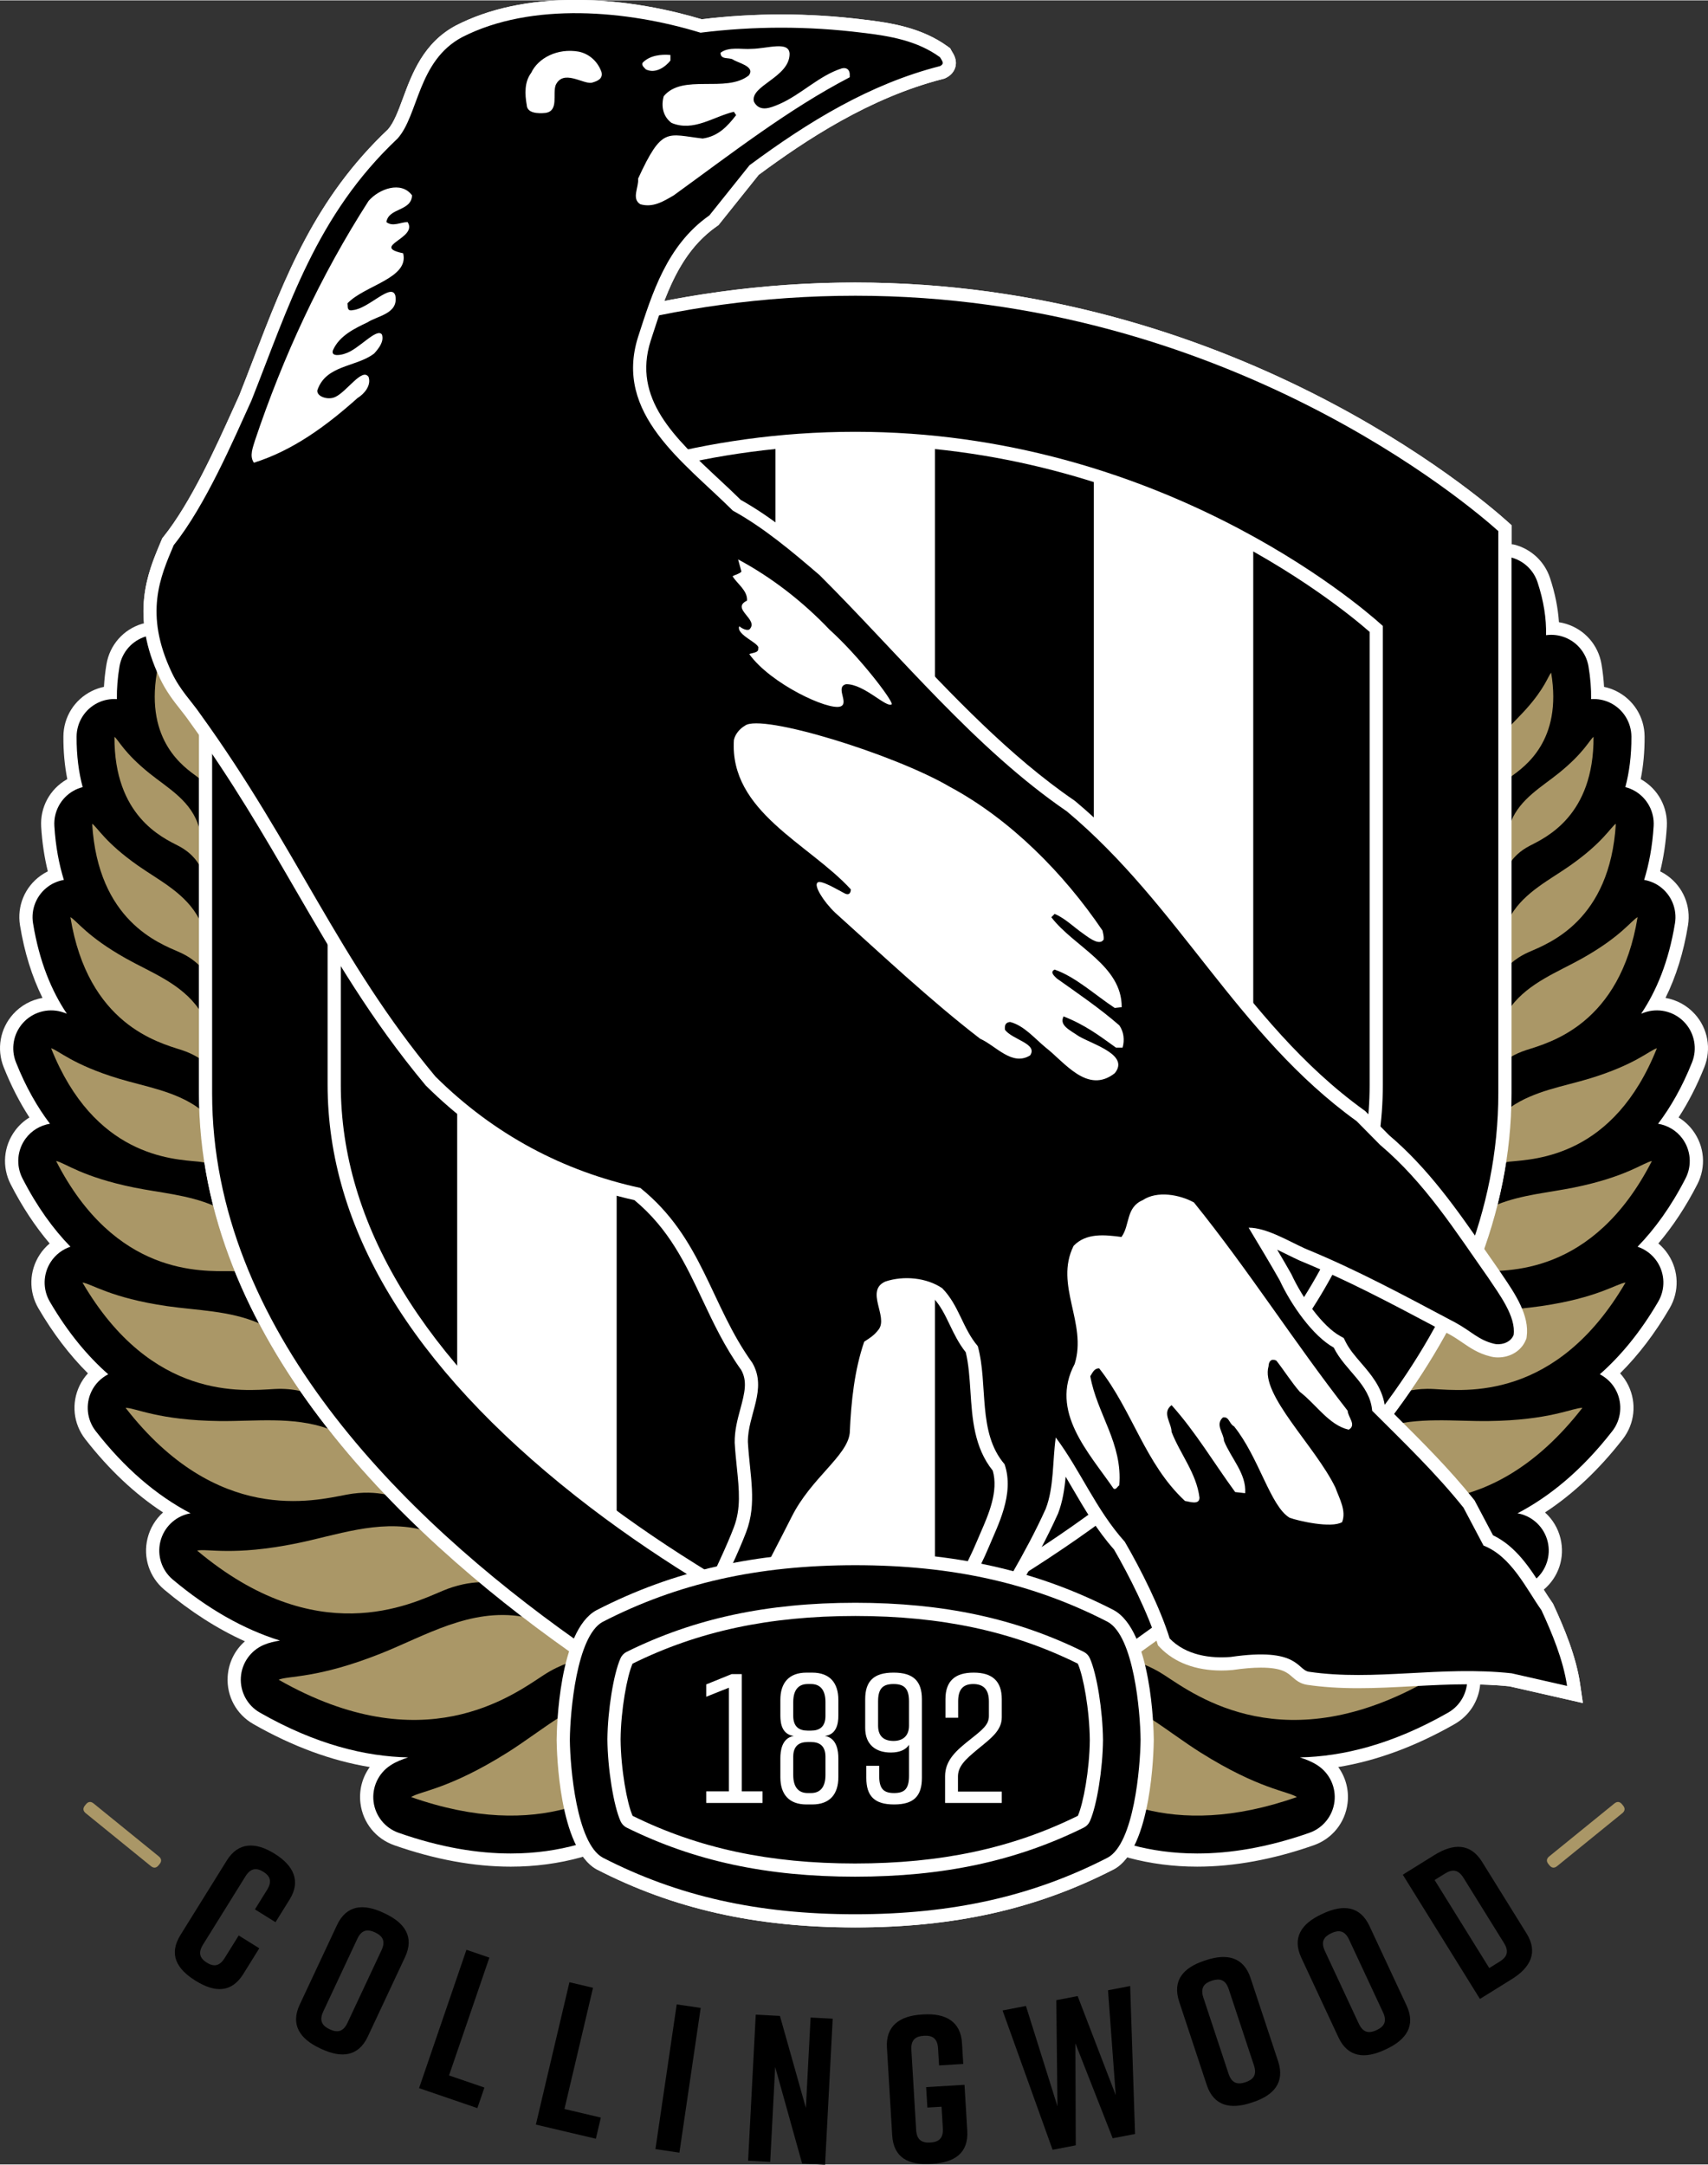
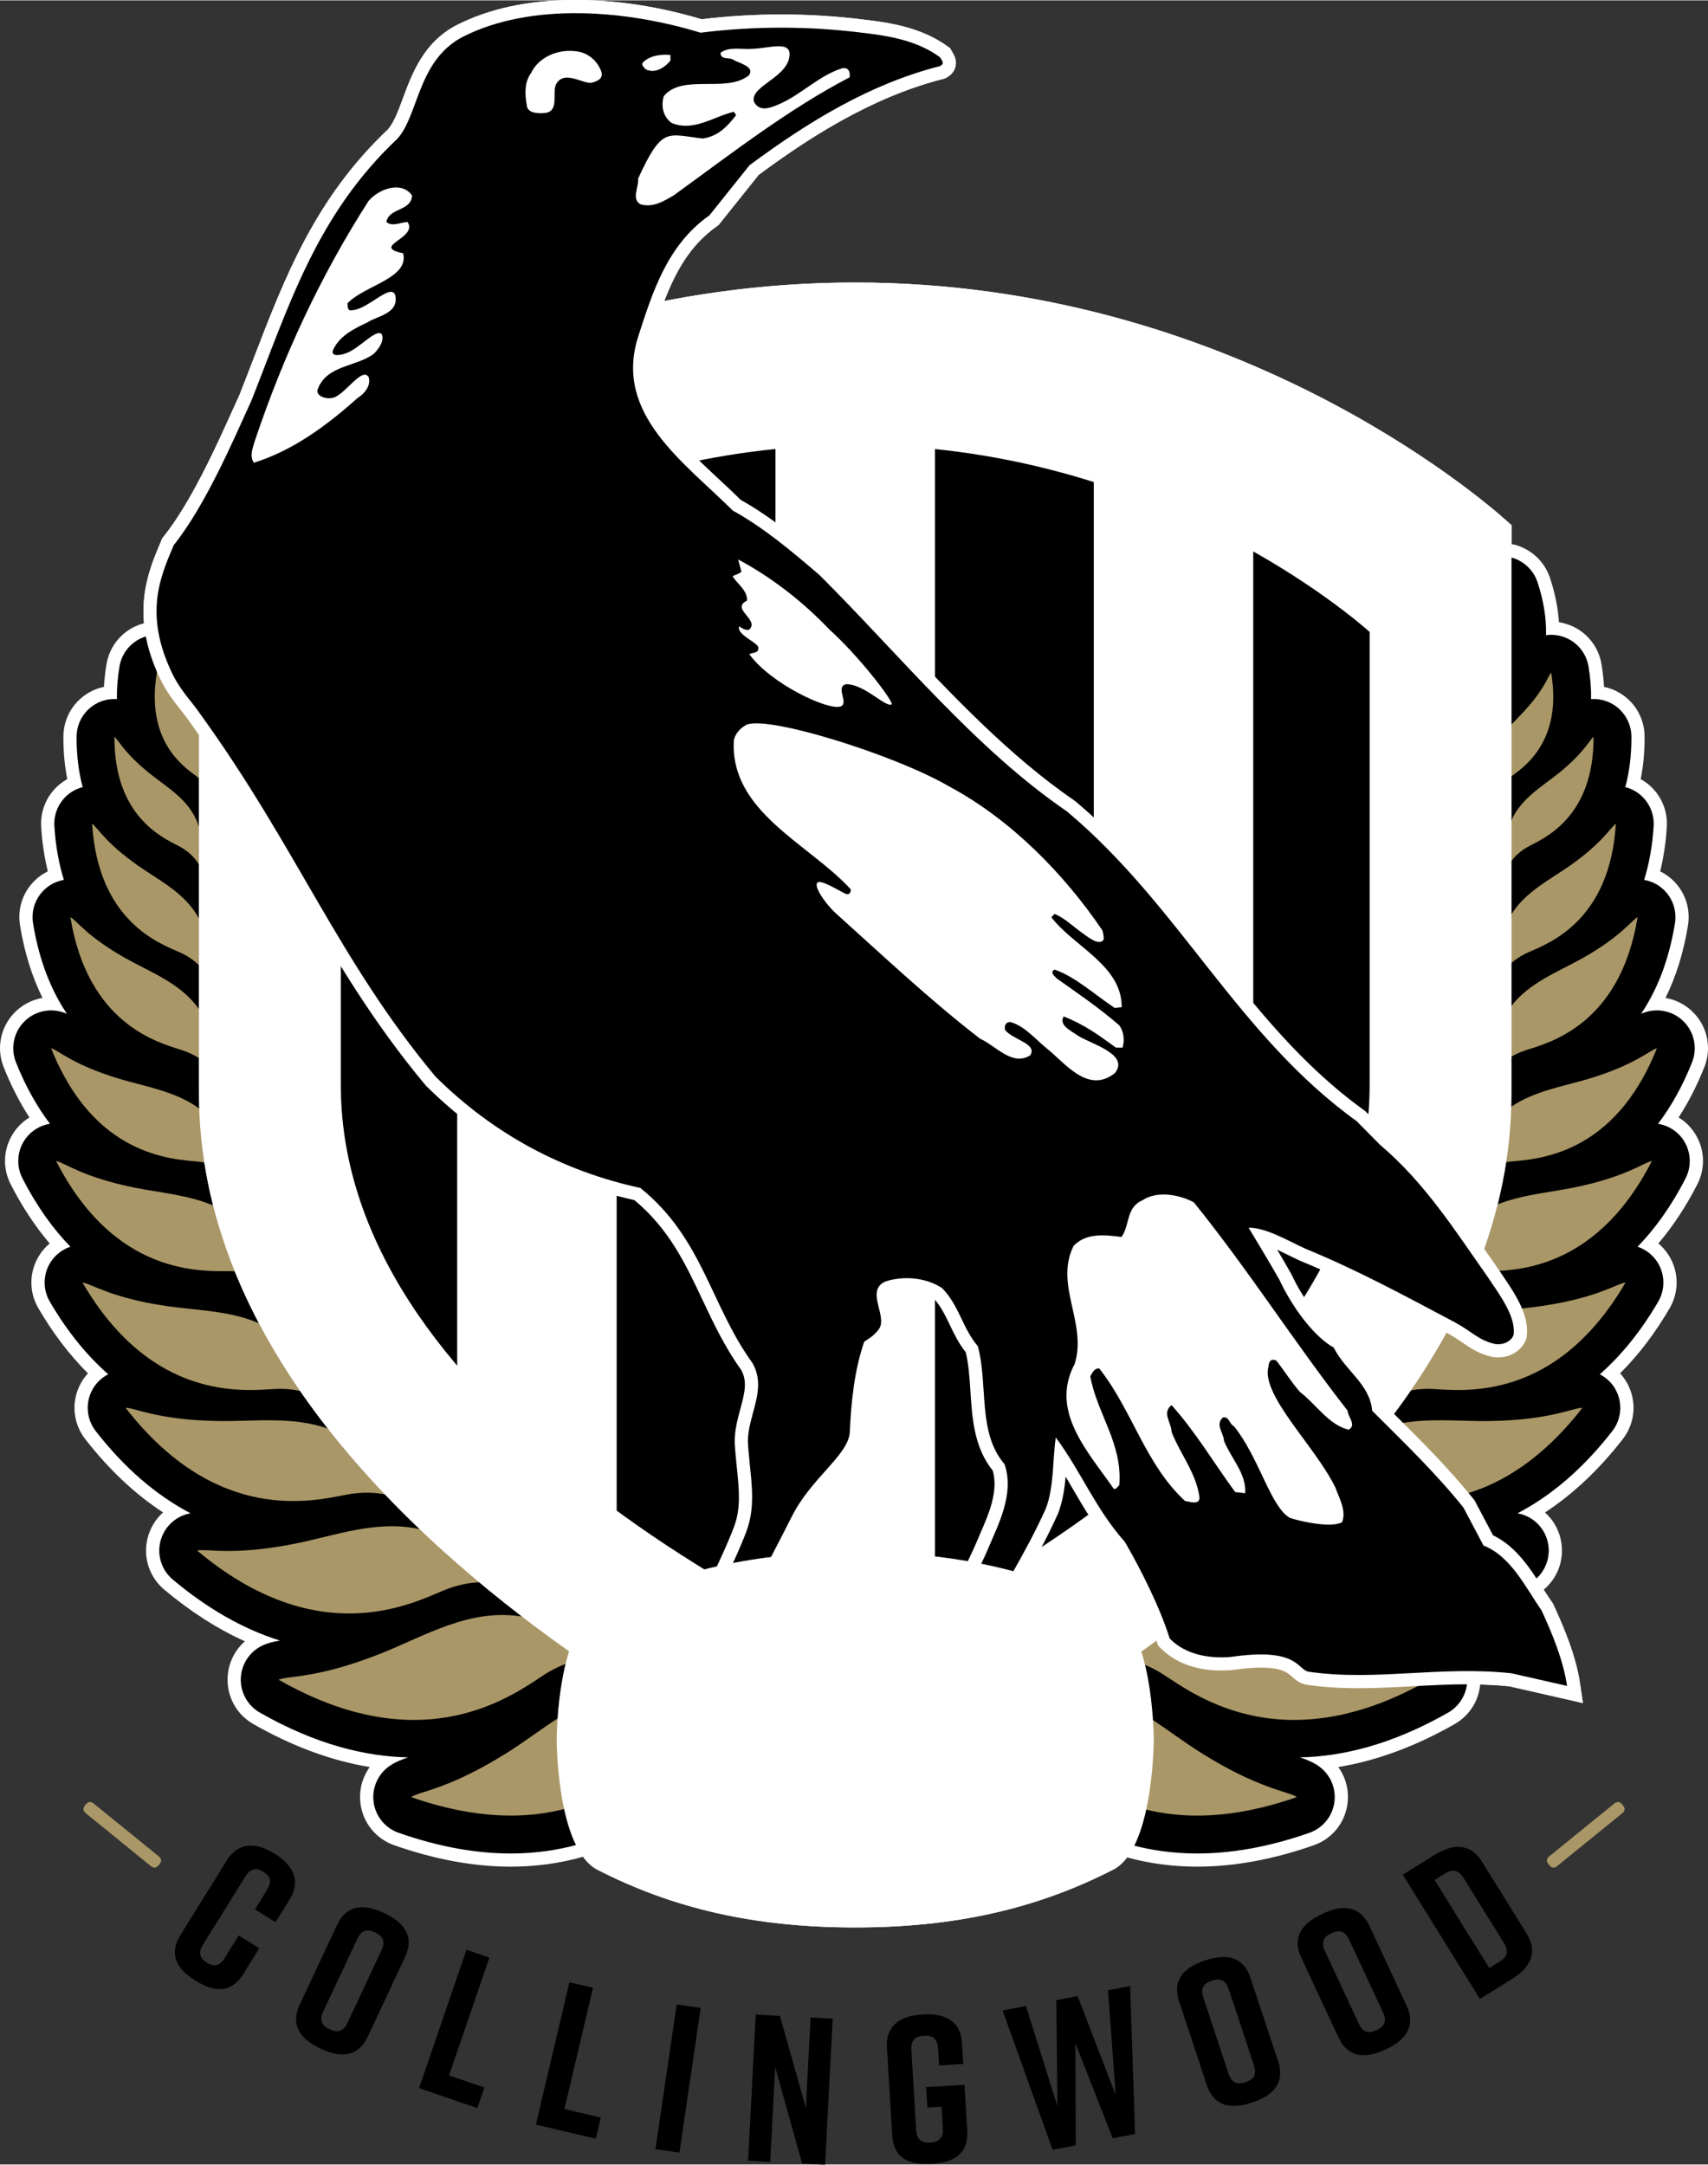
<svg xmlns="http://www.w3.org/2000/svg" xmlns:ns1="http://sodipodi.sourceforge.net/DTD/sodipodi-0.dtd" xmlns:ns2="http://www.inkscape.org/namespaces/inkscape" x="0px" y="0px" width="242.927" height="307.807" viewBox="0 0 425.201 538.591" xml:space="preserve" version="1.1" id="svg144" ns1:docname="Collingwood_Football_Club_Logo_(2017–present).svg" ns2:version="0.92.2 (5c3e80d, 2017-08-06)">
  <rect x="0" y="0" width="425.201" height="538.591" fill="#333333" stroke="none" />
  <defs id="defs148" />
  <ns1:namedview pagecolor="#ffffff" bordercolor="#666666" borderopacity="1" objecttolerance="10" gridtolerance="10" guidetolerance="10" ns2:pageopacity="0" ns2:pageshadow="2" ns2:window-width="1366" ns2:window-height="745" id="namedview146" showgrid="false" fit-margin-top="0" fit-margin-left="0" fit-margin-right="0" fit-margin-bottom="0" ns2:zoom="0.67428571" ns2:cx="121.46402" ns2:cy="153.90278" ns2:window-x="-8" ns2:window-y="-8" ns2:window-maximized="1" ns2:current-layer="svg144" />
  <g id="Layer_1" transform="translate(-36.82,-36.924)">
    <g id="g120">
      <g id="g28">
        <path d="m 76.553,500.754 -0.262,0.322 c -0.557,0.687 -1.215,0.755 -1.902,0.198 l -16.23,-13.177 c -0.687,-0.557 -0.755,-1.215 -0.198,-1.901 l 0.262,-0.323 c 0.557,-0.687 1.216,-0.755 1.902,-0.197 l 16.231,13.176 c 0.686,0.558 0.754,1.216 0.197,1.902 z" id="path2" ns2:connector-curvature="0" style="fill:#aa9767" />
        <path d="m 97.387,528.12 c -2.966,4.77 -7.156,4.613 -11.837,1.702 l -0.088,-0.056 c -4.681,-2.911 -6.701,-6.556 -3.707,-11.369 L 93.29,499.85 c 2.856,-4.592 7.156,-4.612 11.837,-1.701 l 0.088,0.055 c 4.681,2.911 6.563,6.777 3.707,11.369 l -3.516,5.652 -5.123,-3.186 3.021,-4.857 c 1.346,-2.164 0.698,-3.485 -0.936,-4.502 -1.634,-1.016 -3.105,-1.013 -4.452,1.151 l -10.547,16.957 c -1.346,2.163 -0.698,3.485 0.936,4.501 1.634,1.017 3.105,1.014 4.452,-1.15 l 3.488,-5.608 5.123,3.187 z" id="path4" ns2:connector-curvature="0" />
        <path d="m 132.26,512.88 0.377,0.177 c 4.991,2.341 7.36,5.864 5.02,10.855 l -9.273,19.777 c -2.34,4.991 -6.564,5.424 -11.555,3.083 l -0.377,-0.177 c -4.991,-2.341 -7.36,-5.863 -5.02,-10.855 l 9.273,-19.776 c 2.362,-5.039 6.564,-5.424 11.555,-3.084 z m -13.368,29.001 c 1.79,0.839 3.323,0.754 4.427,-1.601 l 8.479,-18.082 c 1.104,-2.354 0.189,-3.588 -1.601,-4.427 -1.789,-0.839 -3.323,-0.754 -4.427,1.601 l -8.479,18.082 c -1.104,2.355 -0.188,3.588 1.601,4.427 z" id="path6" ns2:connector-curvature="0" />
        <path d="m 155.659,561.497 -14.512,-4.97 11.792,-34.436 5.706,1.954 -10.04,29.319 8.806,3.016 z" id="path8" ns2:connector-curvature="0" />
        <path d="m 185.157,569.116 -14.931,-3.52 8.353,-35.43 5.871,1.385 -7.112,30.165 9.06,2.136 z" id="path10" ns2:connector-curvature="0" />
        <path d="m 199.987,571.7 5.298,-36.017 5.969,0.878 -5.298,36.018 z" id="path12" ns2:connector-curvature="0" />
        <path d="m 223.058,574.586 1.901,-36.348 6.023,0.314 6.457,22.884 1.176,-22.484 5.504,0.288 -1.901,36.348 -5.712,-0.299 -6.708,-24.041 -1.236,23.626 z" id="path14" ns2:connector-curvature="0" />
        <path d="m 277.616,567.118 c 0.336,5.606 -3.173,7.9 -8.676,8.23 l -0.415,0.025 c -5.502,0.33 -9.258,-1.477 -9.597,-7.135 l -1.308,-21.803 c -0.323,-5.398 3.173,-7.9 8.676,-8.23 l 0.415,-0.025 c 5.503,-0.33 9.273,1.736 9.597,7.135 l 0.312,5.191 -6.021,0.361 -0.255,-4.257 c -0.156,-2.596 -1.549,-3.241 -3.521,-3.123 -1.972,0.118 -3.279,0.926 -3.123,3.521 l 1.195,19.934 c 0.155,2.596 1.549,3.241 3.521,3.123 1.972,-0.118 3.278,-0.926 3.123,-3.521 l -0.324,-5.398 -3.529,0.211 -0.306,-5.087 9.552,-0.572 z" id="path16" ns2:connector-curvature="0" />
        <path d="m 319.387,567.936 -5.566,1.064 -9.284,-23.635 0.091,25.393 -5.771,1.104 -12.454,-34.676 5.822,-1.113 7.845,24.97 -0.286,-26.415 5.312,-1.016 9.479,24.657 -1.92,-26.103 5.516,-1.055 z" id="path18" ns2:connector-curvature="0" />
        <path d="m 336.638,524.811 0.396,-0.131 c 5.232,-1.732 9.374,-0.803 11.106,4.43 l 6.863,20.731 c 1.732,5.232 -1.036,8.45 -6.269,10.182 l -0.396,0.131 c -5.232,1.732 -9.374,0.804 -11.106,-4.429 l -6.863,-20.732 c -1.748,-5.283 1.037,-8.45 6.269,-10.182 z m 10.233,30.243 c 1.875,-0.621 2.93,-1.737 2.113,-4.205 l -6.275,-18.955 c -0.817,-2.469 -2.33,-2.734 -4.205,-2.113 -1.876,0.621 -2.931,1.736 -2.113,4.205 l 6.275,18.955 c 0.816,2.468 2.329,2.734 4.205,2.113 z" id="path20" ns2:connector-curvature="0" />
        <path d="m 365.821,513.245 0.377,-0.177 c 4.995,-2.33 9.217,-1.891 11.548,3.104 l 9.234,19.79 c 2.331,4.994 -0.044,8.513 -5.038,10.843 l -0.377,0.177 c -4.995,2.33 -9.217,1.891 -11.548,-3.104 l -9.234,-19.79 c -2.353,-5.042 0.044,-8.513 5.038,-10.843 z m 13.689,28.842 c 1.791,-0.836 2.708,-2.067 1.608,-4.423 l -8.443,-18.094 c -1.1,-2.356 -2.632,-2.444 -4.423,-1.608 -1.79,0.836 -2.708,2.066 -1.608,4.423 l 8.443,18.094 c 1.1,2.355 2.633,2.444 4.423,1.608 z" id="path22" ns2:connector-curvature="0" />
        <path d="m 405.78,500.204 11.084,17.846 c 2.908,4.683 0.969,8.459 -3.714,11.367 l -7.907,4.91 -19.205,-30.922 7.907,-4.911 c 4.683,-2.908 8.927,-2.973 11.835,1.71 z m -9.213,2.906 -2.606,1.618 13.607,21.911 2.606,-1.619 c 1.679,-1.043 2.443,-2.374 1.071,-4.583 l -10.096,-16.256 c -1.371,-2.209 -2.903,-2.114 -4.582,-1.071 z" id="path24" ns2:connector-curvature="0" />
        <path d="m 440.619,485.875 0.263,0.322 c 0.557,0.687 0.488,1.345 -0.197,1.902 l -16.231,13.176 c -0.686,0.558 -1.345,0.489 -1.901,-0.197 l -0.263,-0.323 c -0.557,-0.687 -0.488,-1.345 0.198,-1.902 l 16.23,-13.176 c 0.686,-0.556 1.344,-0.488 1.901,0.198 z" id="path26" ns2:connector-curvature="0" style="fill:#aa9767" />
      </g>
      <g id="g118">
        <g id="g106">
          <path d="m 458.752,289.23 c -1.924,-2.141 -4.51,-3.553 -7.312,-4.034 2.635,-5.327 4.513,-11.374 5.601,-18.055 0.782,-4.802 -1.188,-9.544 -5.141,-12.373 -0.566,-0.407 -1.162,-0.764 -1.783,-1.069 0.863,-3.517 1.417,-7.232 1.65,-11.084 0.292,-4.858 -2.148,-9.379 -6.371,-11.796 -0.042,-0.025 -0.084,-0.048 -0.126,-0.072 0.663,-3.343 0.988,-6.895 0.967,-10.596 -0.025,-4.865 -2.756,-9.215 -7.127,-11.352 -0.95,-0.464 -1.942,-0.803 -2.968,-1.014 -0.101,-1.845 -0.312,-3.729 -0.631,-5.632 -0.805,-4.798 -4.197,-8.653 -8.848,-10.061 -0.574,-0.175 -1.159,-0.307 -1.75,-0.399 -0.236,-3.573 -0.981,-7.266 -2.226,-11.02 -1.355,-4.081 -4.655,-7.175 -8.827,-8.276 -0.25,-0.066 -0.504,-0.092 -0.758,-0.098 v -4.752 l -1.09,-0.979 c -6.774,-6.081 -68.868,-59.414 -162.282,-59.414 -16.957,0 -32.827,1.743 -47.524,4.606 2.769,-7.213 6.426,-13.961 13.094,-18.625 l 0.387,-0.271 10.012,-12.512 c 11.794,-8.71 27.614,-19.209 45.934,-23.878 l 0.313,-0.08 0.292,-0.139 c 1.56,-0.745 2.166,-1.87 2.398,-2.682 0.515,-1.793 -0.401,-3.231 -0.911,-4.035 l -0.357,-0.671 -0.613,-0.448 c -6.455,-4.698 -14.21,-5.925 -20.942,-6.701 -6.793,-0.848 -13.694,-1.277 -20.511,-1.277 -6.584,0 -13.244,0.401 -19.808,1.192 -7.465,-2.239 -18.777,-4.802 -31.435,-4.802 -11.495,0 -21.482,2.129 -29.729,6.349 -8.084,4.298 -10.924,11.971 -13.206,18.137 -1.143,3.086 -2.223,6.006 -3.701,7.713 -18.124,17.13 -25.61,36.591 -33.534,57.194 -1.161,3.018 -2.331,6.062 -3.481,8.968 l -1.51,3.332 c -4.461,9.877 -10.573,23.405 -17.401,31.936 l -0.286,0.357 -0.418,0.992 c -2.184,5.176 -4.903,11.652 -4.121,20.17 -0.163,0.042 -0.331,0.063 -0.492,0.111 -4.656,1.409 -8.048,5.264 -8.853,10.062 -0.318,1.903 -0.529,3.787 -0.631,5.632 -1.024,0.212 -2.016,0.55 -2.968,1.014 -4.371,2.139 -7.102,6.489 -7.127,11.352 -0.021,3.701 0.305,7.252 0.967,10.596 -0.042,0.023 -0.084,0.047 -0.126,0.072 -4.223,2.417 -6.664,6.938 -6.371,11.797 0.233,3.851 0.787,7.566 1.65,11.083 -0.619,0.304 -1.214,0.659 -1.779,1.065 -3.955,2.833 -5.926,7.576 -5.144,12.376 1.09,6.682 2.967,12.729 5.6,18.057 -2.801,0.481 -5.389,1.892 -7.31,4.032 -3.253,3.618 -4.155,8.674 -2.357,13.194 1.815,4.564 3.966,8.762 6.415,12.533 -1.378,0.839 -2.59,1.94 -3.571,3.263 -2.895,3.907 -3.318,9.026 -1.102,13.362 2.836,5.538 6.091,10.477 9.707,14.73 -0.94,0.787 -1.767,1.708 -2.443,2.737 -2.677,4.065 -2.814,9.201 -0.358,13.399 3.638,6.229 7.773,11.657 12.328,16.188 -0.832,0.903 -1.528,1.925 -2.071,3.048 -2.115,4.383 -1.575,9.492 1.412,13.333 5.874,7.552 12.368,13.666 19.365,18.234 -1.883,1.681 -3.25,3.919 -3.874,6.491 -1.146,4.729 0.457,9.608 4.183,12.735 6.517,5.467 13.239,9.769 20.066,12.846 -2.516,2.199 -4.088,5.336 -4.293,8.811 -0.286,4.857 2.161,9.371 6.386,11.783 9.74,5.563 19.455,9.144 28.989,10.702 -1.86,2.552 -2.719,5.748 -2.316,9.021 0.596,4.828 3.818,8.828 8.409,10.44 10.083,3.537 19.84,5.331 28.998,5.331 h 0.021 c 6.047,0 11.969,-0.792 17.604,-2.355 0.128,-0.035 0.244,-0.096 0.365,-0.146 0.982,1.336 2.096,2.441 3.395,3.16 19.165,9.865 39.612,14.461 64.347,14.465 10e-4,0 10e-4,0 0.002,0 24.775,-0.005 45.244,-4.603 64.493,-14.515 1.231,-0.676 2.3,-1.702 3.243,-2.953 0.124,0.05 0.243,0.111 0.374,0.147 5.447,1.459 11.184,2.197 17.053,2.197 9.169,0 18.933,-1.794 29.02,-5.331 4.589,-1.612 7.812,-5.612 8.409,-10.443 0.401,-3.273 -0.458,-6.466 -2.316,-9.018 9.533,-1.557 19.246,-5.139 28.988,-10.702 3.651,-2.083 5.964,-5.739 6.344,-9.827 2.548,0.069 4.994,0.192 7.285,0.436 l 18.285,4.164 -0.691,-4.741 c -1.005,-6.888 -3.918,-13.841 -6.635,-19.735 l -0.127,-0.274 -0.173,-0.247 c -0.705,-0.996 -1.406,-2.092 -2.123,-3.219 3.722,-3.127 5.324,-8.005 4.178,-12.732 -0.622,-2.569 -1.988,-4.805 -3.865,-6.484 6.976,-4.554 13.467,-10.67 19.356,-18.242 2.985,-3.84 3.527,-8.949 1.412,-13.333 -0.543,-1.123 -1.24,-2.147 -2.071,-3.048 4.555,-4.531 8.69,-9.959 12.327,-16.186 2.457,-4.203 2.32,-9.339 -0.355,-13.399 -0.677,-1.029 -1.504,-1.952 -2.447,-2.74 3.616,-4.25 6.872,-9.189 9.711,-14.732 2.214,-4.334 1.792,-9.453 -1.103,-13.36 -0.98,-1.323 -2.193,-2.424 -3.571,-3.263 2.448,-3.769 4.598,-7.967 6.415,-12.533 1.795,-4.517 0.893,-9.573 -2.359,-13.19 z" id="path30" ns2:connector-curvature="0" style="fill:#ffffff" />
          <path d="m 177.684,453.24 c -0.188,0.923 -0.372,1.859 -0.535,2.86 0.162,-1.001 0.344,-1.943 0.535,-2.86 z m 0.493,-2.17 c -0.078,0.32 -0.16,0.627 -0.234,0.957 0.076,-0.328 0.156,-0.64 0.234,-0.957 z m -0.456,35.519 c -0.204,-0.98 -0.398,-1.989 -0.572,-3.059 0.174,1.07 0.369,2.077 0.572,3.059 z m 2.092,7.256 c 0.08,0.202 0.161,0.399 0.242,0.594 -0.082,-0.194 -0.162,-0.393 -0.242,-0.594 z m -1.885,-6.307 c 0.146,0.655 0.302,1.281 0.462,1.893 -0.161,-0.61 -0.315,-1.24 -0.462,-1.893 z m 0.721,2.881 c 0.205,0.721 0.424,1.398 0.649,2.055 -0.226,-0.655 -0.443,-1.338 -0.649,-2.055 z m 142.852,-38.385 c -0.073,-0.324 -0.153,-0.624 -0.229,-0.938 0.077,0.311 0.156,0.617 0.229,0.938 z m 0.794,4.067 c -0.162,-0.999 -0.346,-1.934 -0.534,-2.855 0.19,0.915 0.372,1.855 0.534,2.855 z m -0.575,30.503 c 0.204,-0.986 0.4,-1.998 0.575,-3.074 -0.175,1.076 -0.37,2.089 -0.575,3.074 z m -3.021,9.352 c 0.005,-0.01 0.011,-0.02 0.016,-0.03 -0.005,0.01 -0.01,0.02 -0.016,0.03 z m 0.634,-1.383 c 0.098,-0.229 0.193,-0.465 0.287,-0.704 -0.095,0.238 -0.189,0.476 -0.287,0.704 z m 0.785,-2.015 c 0.233,-0.673 0.457,-1.374 0.668,-2.115 -0.212,0.739 -0.434,1.444 -0.668,2.115 z m 0.931,-3.111 c 0.161,-0.612 0.316,-1.24 0.463,-1.895 -0.147,0.655 -0.302,1.285 -0.463,1.895 z" id="path32" ns2:connector-curvature="0" style="fill:#ffffff" />
          <path d="m 175.926,469.829 c 0.003,-0.295 0.077,-6.662 1.223,-13.728 0.495,-3.05 1.125,-5.695 1.857,-8.019 C 134.783,416.831 86.421,368.992 86.421,309.17 V 175.447 c -3.327,0.649 -6.073,3.021 -7.15,6.262 -1.535,4.628 -2.231,9.034 -2.131,13.217 -1.32,-0.181 -2.684,-0.09 -4.008,0.309 -3.427,1.038 -5.971,3.929 -6.563,7.461 -0.474,2.825 -0.687,5.536 -0.65,8.135 -1.607,-0.104 -3.242,0.186 -4.746,0.921 -3.217,1.574 -5.266,4.836 -5.285,8.418 -0.025,4.795 0.549,8.945 1.512,12.562 -0.801,0.208 -1.583,0.515 -2.322,0.938 -3.11,1.78 -4.94,5.17 -4.724,8.748 0.308,5.099 1.165,9.519 2.365,13.41 -1.368,0.24 -2.692,0.768 -3.862,1.608 -2.913,2.086 -4.39,5.642 -3.813,9.177 1.571,9.641 4.674,16.947 8.42,22.518 -0.438,-0.181 -0.893,-0.347 -1.386,-0.485 -3.446,-0.958 -7.148,0.113 -9.543,2.78 -2.395,2.665 -3.071,6.456 -1.747,9.785 2.456,6.171 5.348,11.191 8.462,15.302 -2.371,0.395 -4.553,1.668 -6.032,3.665 -2.132,2.878 -2.448,6.716 -0.816,9.906 3.645,7.121 7.72,12.683 11.95,17.032 -1.959,0.66 -3.688,1.947 -4.867,3.74 -1.97,2.993 -2.073,6.843 -0.266,9.936 4.544,7.779 9.499,13.638 14.538,18.072 -1.775,0.921 -3.256,2.382 -4.159,4.251 -1.558,3.227 -1.152,7.058 1.047,9.886 7.127,9.165 15.046,15.975 23.623,20.47 -0.15,0.028 -0.297,0.04 -0.449,0.075 -3.495,0.789 -6.24,3.49 -7.084,6.972 -0.845,3.482 0.357,7.141 3.101,9.443 8.679,7.282 17.605,12.35 26.681,15.182 -1.387,0.219 -2.691,0.502 -4.012,1.063 -3.297,1.398 -5.516,4.547 -5.728,8.123 -0.21,3.576 1.626,6.962 4.736,8.738 14.007,7.998 26.363,10.923 36.898,11.148 -1.586,0.528 -3.027,1.081 -4.423,2.001 -2.993,1.97 -4.608,5.468 -4.171,9.024 0.439,3.556 2.854,6.556 6.236,7.741 10.51,3.688 19.788,5.149 27.931,5.148 6.234,0 11.788,-0.867 16.725,-2.238 -1.521,-3.073 -2.718,-7.179 -3.559,-12.359 -1.148,-7.068 -1.222,-13.436 -1.224,-13.703 z" id="path34" ns2:connector-curvature="0" />
          <path d="m 456.308,291.425 c -2.394,-2.665 -6.094,-3.741 -9.543,-2.78 -0.493,0.138 -0.948,0.304 -1.386,0.485 3.745,-5.571 6.849,-12.877 8.42,-22.518 0.576,-3.535 -0.901,-7.091 -3.813,-9.177 -1.171,-0.839 -2.495,-1.368 -3.863,-1.608 1.201,-3.891 2.057,-8.311 2.365,-13.41 0.216,-3.578 -1.614,-6.968 -4.724,-8.748 -0.739,-0.424 -1.521,-0.731 -2.322,-0.938 0.963,-3.618 1.537,-7.767 1.512,-12.562 -0.019,-3.582 -2.068,-6.843 -5.285,-8.418 -1.503,-0.734 -3.139,-1.024 -4.746,-0.92 0.037,-2.599 -0.177,-5.31 -0.65,-8.135 -0.592,-3.532 -3.136,-6.423 -6.563,-7.461 -1.323,-0.402 -2.688,-0.494 -4.007,-0.313 0.1,-4.182 -0.596,-8.587 -2.131,-13.213 -1.011,-3.044 -3.493,-5.328 -6.546,-6.133 V 309.17 c 0,59.889 -48.354,107.723 -92.574,138.956 0.728,2.313 1.353,4.944 1.845,7.975 1.148,7.066 1.222,13.433 1.224,13.701 -0.003,0.295 -0.077,6.662 -1.224,13.728 -0.856,5.269 -2.082,9.423 -3.641,12.511 4.804,1.286 10.192,2.086 16.205,2.086 8.142,0 17.424,-1.461 27.931,-5.148 3.382,-1.185 5.797,-4.185 6.236,-7.741 0.438,-3.556 -1.178,-7.054 -4.171,-9.024 -1.396,-0.92 -2.837,-1.473 -4.423,-2.001 10.533,-0.225 22.894,-3.151 36.898,-11.148 3.11,-1.776 4.946,-5.162 4.736,-8.738 -0.212,-3.576 -2.431,-6.725 -5.728,-8.123 -1.347,-0.571 -2.675,-0.856 -4.093,-1.076 8.28,-2.556 17.302,-7.232 26.762,-15.168 2.744,-2.302 3.946,-5.961 3.101,-9.443 -0.844,-3.482 -3.589,-6.183 -7.084,-6.972 -0.149,-0.034 -0.292,-0.045 -0.439,-0.073 7.733,-4.038 15.815,-10.444 23.613,-20.471 2.199,-2.828 2.605,-6.659 1.047,-9.886 -0.903,-1.869 -2.384,-3.33 -4.159,-4.251 5.039,-4.434 9.994,-10.293 14.538,-18.072 1.807,-3.093 1.704,-6.944 -0.266,-9.936 -1.18,-1.794 -2.911,-3.08 -4.872,-3.739 4.233,-4.347 8.309,-9.909 11.956,-17.032 1.632,-3.19 1.315,-7.028 -0.816,-9.906 -1.48,-1.997 -3.661,-3.27 -6.032,-3.665 3.114,-4.112 6.006,-9.131 8.462,-15.302 1.321,-3.331 0.644,-7.122 -1.75,-9.787 z" id="path36" ns2:connector-curvature="0" />
          <g id="g82">
            <path d="m 147.024,432.751 c 3.658,-1.545 6.796,-2.033 9.188,-2.129 -5.019,-4.188 -9.974,-8.581 -14.79,-13.171 -10.594,-2.435 -21.029,1.518 -30.826,3.502 -15.785,3.196 -22.22,1.226 -24.702,1.786 29.733,24.946 53.012,13.44 61.13,10.012 z" id="path38" ns2:connector-curvature="0" style="fill:#aa9767" />
            <path d="m 123.111,408.817 c 4.063,-0.772 7.338,-0.507 9.629,-0.041 -5,-5.233 -9.784,-10.688 -14.246,-16.368 -8.748,-3.123 -18.289,-1.801 -27.004,-1.906 -15.368,-0.184 -20.977,-3.313 -23.405,-3.288 22.737,29.239 46.765,23.173 55.026,21.603 z" id="path40" ns2:connector-curvature="0" style="fill:#aa9767" />
            <path d="m 105.126,382.529 c 2.549,-0.142 4.684,0.113 6.456,0.497 -3.759,-5.434 -7.2,-11.049 -10.255,-16.838 -7.266,-3.179 -15.504,-3.209 -22.933,-4.288 -14.055,-2.042 -18.811,-5.591 -21.038,-5.864 17.264,29.554 40.012,26.925 47.77,26.493 z" id="path42" ns2:connector-curvature="0" style="fill:#aa9767" />
-             <path d="m 94.315,353.193 c 0.348,0 0.65,0.038 0.983,0.051 -2.157,-5.329 -3.97,-10.786 -5.379,-16.374 -6.266,-2.673 -13.301,-3.183 -19.657,-4.47 -13.107,-2.655 -17.392,-6.24 -19.472,-6.613 14.685,28.687 36.208,27.406 43.525,27.406 z" id="path44" ns2:connector-curvature="0" style="fill:#aa9767" />
+             <path d="m 94.315,353.193 c 0.348,0 0.65,0.038 0.983,0.051 -2.157,-5.329 -3.97,-10.786 -5.379,-16.374 -6.266,-2.673 -13.301,-3.183 -19.657,-4.47 -13.107,-2.655 -17.392,-6.24 -19.472,-6.613 14.685,28.687 36.208,27.406 43.525,27.406 " id="path44" ns2:connector-curvature="0" style="fill:#aa9767" />
            <path d="m 86.175,325.938 c 0.562,0.053 1.067,0.146 1.58,0.233 -0.677,-4.39 -1.105,-8.85 -1.253,-13.383 -5.926,-4.39 -13.483,-5.493 -20.091,-7.495 -11.505,-3.486 -15.036,-7.058 -16.866,-7.568 10.711,26.917 30.082,27.593 36.63,28.213 z" id="path46" ns2:connector-curvature="0" style="fill:#aa9767" />
            <path d="m 82.053,298.174 c 1.789,0.576 3.209,1.305 4.368,2.037 v -12.106 c -4.442,-6.486 -11.98,-9.214 -18.227,-12.72 -9.783,-5.49 -12.283,-9.455 -13.848,-10.288 4.349,26.683 21.865,31.196 27.707,33.077 z" id="path48" ns2:connector-curvature="0" style="fill:#aa9767" />
            <path d="m 81.433,273.792 c 2.326,1.019 3.92,2.269 4.988,3.327 v -11.513 c -3.306,-6.424 -9.916,-9.59 -15.264,-13.348 -8.211,-5.77 -10.078,-9.525 -11.395,-10.408 1.459,24.141 16.641,29.739 21.671,31.942 z" id="path50" ns2:connector-curvature="0" style="fill:#aa9767" />
            <path d="m 81.23,247.353 c 3.934,2.04 5.168,4.79 5.192,4.844 v -9.229 c -1.806,-6.729 -7.763,-9.942 -12.397,-13.676 -6.369,-5.131 -7.686,-8.285 -8.71,-9.073 -0.105,19.71 11.942,25.074 15.915,27.134 z" id="path52" ns2:connector-curvature="0" style="fill:#aa9767" />
            <path d="m 85.895,230.15 c 0.194,0.144 0.351,0.29 0.526,0.435 v -12.691 c -1.401,-1.56 -5.917,-10.531 -7.253,-12.02 -4.823,-5.372 -3.174,-3.041 -3.302,-1.618 -2.879,17.159 6.859,23.537 10.029,25.894 z" id="path54" ns2:connector-curvature="0" style="fill:#aa9767" />
            <path d="m 388.246,420.952 c -9.535,-1.931 -19.675,-5.721 -29.976,-3.679 -4.884,4.666 -9.912,9.13 -15.007,13.381 2.307,0.158 5.214,0.686 8.555,2.097 8.117,3.428 31.396,14.935 61.13,-10.012 -2.482,-0.561 -8.917,1.409 -24.702,-1.787 z" id="path56" ns2:connector-curvature="0" style="fill:#aa9767" />
            <path d="m 381.222,392.115 c -4.486,5.738 -9.299,11.25 -14.337,16.533 2.236,-0.371 5.206,-0.523 8.845,0.168 8.261,1.57 32.289,7.637 55.026,-21.603 -2.428,-0.025 -8.037,3.104 -23.405,3.288 -8.425,0.102 -17.622,-1.125 -26.129,1.614 z" id="path58" ns2:connector-curvature="0" style="fill:#aa9767" />
            <path d="m 398.322,365.854 c -3.065,5.854 -6.529,11.529 -10.315,17.021 1.623,-0.293 3.51,-0.468 5.708,-0.346 7.758,0.432 30.506,3.06 47.77,-26.493 -2.227,0.273 -6.983,3.822 -21.038,5.864 -7.155,1.04 -15.059,1.11 -22.125,3.954 z" id="path60" ns2:connector-curvature="0" style="fill:#aa9767" />
            <path d="m 409.599,336.599 c -1.414,5.67 -3.239,11.208 -5.421,16.612 0.122,-0.002 0.225,-0.018 0.349,-0.018 7.316,0 28.84,1.281 43.525,-27.406 -2.08,0.373 -6.365,3.959 -19.472,6.613 -6.129,1.242 -12.887,1.768 -18.981,4.199 z" id="path62" ns2:connector-curvature="0" style="fill:#aa9767" />
            <path d="m 449.297,297.725 c -1.829,0.51 -5.361,4.082 -16.866,7.568 -6.381,1.934 -13.649,3.023 -19.478,7.047 -0.133,4.655 -0.556,9.235 -1.246,13.74 0.323,-0.045 0.618,-0.109 0.959,-0.142 6.549,-0.62 25.92,-1.296 36.631,-28.213 z" id="path64" ns2:connector-curvature="0" style="fill:#aa9767" />
            <path d="m 444.495,265.097 c -1.565,0.833 -4.065,4.798 -13.848,10.288 -5.972,3.352 -13.124,5.994 -17.624,11.884 v 12.558 c 1.043,-0.599 2.289,-1.178 3.764,-1.653 5.844,-1.881 23.36,-6.394 27.708,-33.077 z" id="path66" ns2:connector-curvature="0" style="fill:#aa9767" />
            <path d="m 439.08,241.849 c -1.317,0.883 -3.184,4.638 -11.395,10.408 -5.035,3.539 -11.196,6.545 -14.661,12.244 v 12.042 c 1.043,-0.917 2.473,-1.914 4.385,-2.752 5.029,-2.202 20.212,-7.8 21.671,-31.942 z" id="path68" ns2:connector-curvature="0" style="fill:#aa9767" />
            <path d="m 417.612,247.353 c 3.972,-2.06 16.02,-7.424 15.916,-27.134 -1.024,0.788 -2.341,3.942 -8.71,9.073 -4.205,3.388 -9.497,6.35 -11.793,11.893 v 10.014 c 0.71,-1 2.115,-2.564 4.587,-3.846 z" id="path70" ns2:connector-curvature="0" style="fill:#aa9767" />
            <path d="m 422.976,204.256 c -0.781,0.832 -1.483,3.765 -6.306,9.137 -1.145,1.276 -2.422,2.524 -3.646,3.836 v 12.863 c 3.24,-2.397 12.809,-8.802 9.952,-25.836 z" id="path72" ns2:connector-curvature="0" style="fill:#aa9767" />
            <path d="m 335.742,473.028 c -4.129,-2.591 -8.194,-5.698 -12.471,-8.478 0.223,3.033 0.247,5.101 0.249,5.251 -0.003,0.295 -0.077,6.662 -1.224,13.728 -0.202,1.246 -0.426,2.429 -0.668,3.554 9.707,2.476 22.191,2.562 38.043,-2.999 -2.263,-1.489 -9.411,-1.945 -23.929,-11.056 z" id="path74" ns2:connector-curvature="0" style="fill:#aa9767" />
            <path d="m 367.125,448.321 c -10.66,-4.246 -21.663,-11.024 -34.368,-9.255 -4.115,3.165 -8.227,6.159 -12.312,9.045 0.28,0.888 0.542,1.83 0.788,2.824 1.697,0.659 3.542,1.547 5.504,2.829 7.85,5.13 30.046,21.599 65.918,1.116 -2.493,-1.058 -9.606,-0.216 -25.53,-6.559 z" id="path76" ns2:connector-curvature="0" style="fill:#aa9767" />
            <path d="m 177.149,483.53 c -1.146,-7.066 -1.22,-13.433 -1.223,-13.701 0.002,-0.172 0.029,-2.431 0.28,-5.683 -4.511,2.88 -8.774,6.164 -13.106,8.883 -14.519,9.111 -21.666,9.567 -23.928,11.057 16.168,5.672 28.823,5.462 38.611,2.84 -0.228,-1.079 -0.441,-2.208 -0.634,-3.396 z" id="path78" ns2:connector-curvature="0" style="fill:#aa9767" />
            <path d="m 179.01,448.069 c -4.014,-2.836 -8.055,-5.777 -12.098,-8.884 -13.056,-2.192 -24.304,4.798 -35.195,9.136 -15.924,6.343 -23.037,5.501 -25.53,6.559 35.872,20.483 58.068,4.015 65.918,-1.116 2.222,-1.452 4.294,-2.402 6.165,-3.073 0.231,-0.921 0.478,-1.794 0.74,-2.622 z" id="path80" ns2:connector-curvature="0" style="fill:#aa9767" />
          </g>
          <path d="M 229.873,424.773 V 148.176 c -14.415,1.453 -27.634,4.399 -39.538,8.125 v 257.003 c 7.532,5.501 14.989,10.399 21.974,14.684 5.642,-1.426 11.477,-2.502 17.564,-3.215 z" id="path84" ns2:connector-curvature="0" />
          <path d="m 348.811,377.363 c 19.507,-22.817 29.38,-46.437 29.38,-70.55 V 193.915 c -3.055,-2.69 -13.284,-11.232 -29.38,-20.289 z" id="path86" ns2:connector-curvature="0" />
          <path d="m 121.254,193.899 v 112.915 c 0,24.084 9.872,47.688 29.38,70.503 V 173.48 c -16.156,9.105 -26.35,17.717 -29.38,20.419 z" id="path88" ns2:connector-curvature="0" />
          <path d="m 287.169,427.997 c 6.976,-4.276 14.423,-9.164 21.942,-14.652 V 156.399 c -11.927,-3.76 -25.155,-6.735 -39.538,-8.207 v 276.583 c 6.1,0.715 11.945,1.794 17.596,3.222 z" id="path90" ns2:connector-curvature="0" />
          <path d="m 316.289,446.298 c -1.167,-2.722 -2.55,-4.581 -4,-5.376 -7.108,-3.658 -14.367,-6.536 -22.115,-8.757 l -7.088,-2.034 6.252,-3.912 c 10.001,-6.254 19.417,-12.854 27.988,-19.616 40.118,-31.648 60.46,-65.222 60.46,-99.79 V 194.101 c -7.788,-6.824 -56.189,-46.516 -128.055,-46.516 -72.553,0 -120.401,39.691 -128.069,46.495 v 112.734 c 0,34.541 20.361,68.114 60.514,99.79 8.515,6.716 17.939,13.308 28.012,19.594 l 6.269,3.912 -7.106,2.034 c -7.788,2.229 -15.085,5.119 -22.307,8.838 -1.35,0.74 -2.716,2.579 -3.877,5.279 l -1.604,3.729 -3.312,-2.345 C 136.323,417.964 86.344,369.809 86.344,308.943 V 167.548 l 1.074,-0.977 c 6.68,-6.081 67.989,-59.416 162.315,-59.416 93.414,0 155.508,53.333 162.282,59.414 l 1.09,0.979 v 141.396 c 0,60.93 -49.974,109.08 -91.897,138.744 l -3.317,2.347 z" id="path92" ns2:connector-curvature="0" style="fill:#ffffff" />
-           <path d="M 249.732,110.441 C 156.987,110.441 97.05,162.244 89.627,169 v 139.943 c 0,58.533 47.234,105.377 90.521,136.02 1.459,-3.395 3.253,-5.731 5.392,-6.905 7.387,-3.804 14.971,-6.803 22.907,-9.075 -9.021,-5.63 -18.74,-12.256 -28.306,-19.802 -40.985,-32.329 -61.765,-66.772 -61.765,-102.369 V 192.621 l 0.471,-0.427 c 5.386,-4.902 54.815,-47.893 130.884,-47.893 75.352,0 125.402,42.995 130.861,47.897 l 0.478,0.429 v 114.187 c 0,35.625 -20.762,70.067 -61.709,102.371 -9.616,7.586 -19.304,14.209 -28.281,19.822 7.9,2.267 15.444,5.255 22.79,9.037 2.166,1.187 3.973,3.541 5.439,6.961 43.284,-30.624 90.51,-77.461 90.51,-136.061 v -139.93 c -6.951,-6.24 -68.002,-58.573 -160.087,-58.573 z" id="path94" ns2:connector-curvature="0" />
          <path d="m 412.588,456.526 c -3.223,-0.343 -6.634,-0.508 -10.42,-0.508 -4.618,0 -9.25,0.249 -13.73,0.489 -4.42,0.237 -8.991,0.481 -13.487,0.481 -4.725,0 -8.894,-0.274 -12.746,-0.839 -1.768,-0.276 -2.848,-1.227 -3.716,-1.987 -1.223,-1.074 -2.609,-2.29 -7.778,-2.29 -1.989,0 -4.354,0.197 -7.024,0.587 -1.048,0.094 -1.923,0.133 -2.815,0.133 -6.354,0 -11.62,-1.967 -15.229,-5.689 l -0.549,-0.568 -0.232,-0.753 c -2.253,-7.306 -6.972,-16.662 -10.703,-23.096 -4.261,-4.815 -7.35,-10.104 -10.34,-15.223 -0.576,-0.987 -1.144,-1.957 -1.713,-2.915 -0.28,3.105 -0.749,6.22 -1.891,9.174 -2.92,6.481 -6.113,12.227 -8.577,16.526 l -1.256,2.192 -2.441,-0.652 c -2.513,-0.669 -5.123,-1.278 -7.76,-1.807 l -4.175,-0.837 1.868,-3.826 c 0.792,-1.624 1.518,-3.181 2.107,-4.608 0.278,-0.674 0.595,-1.402 0.929,-2.169 2.023,-4.638 4.522,-10.371 3.053,-15.492 -4.642,-5.785 -5.109,-12.891 -5.559,-19.767 -0.227,-3.445 -0.441,-6.713 -1.165,-9.695 -1.767,-2.231 -2.905,-4.593 -4.007,-6.886 -1.151,-2.394 -2.242,-4.66 -3.97,-6.516 -1.793,-1.121 -4.213,-1.76 -6.697,-1.76 -1.429,0 -2.849,0.21 -4.122,0.612 -0.109,0.057 -0.148,0.094 -0.149,0.094 -0.065,0.326 0.296,1.777 0.512,2.646 0.574,2.305 1.36,5.464 -0.61,8.095 -1.217,1.612 -2.438,2.508 -3.475,3.196 -2.231,7.056 -2.82,14.757 -3.078,20.757 -0.45,4.245 -3.423,7.575 -6.865,11.43 -2.733,3.063 -5.832,6.533 -7.945,10.758 -1.029,2.058 -3.053,5.985 -5.471,10.657 l -0.793,1.533 -1.712,0.217 c -3.127,0.395 -6.232,0.896 -9.226,1.488 l -6.318,1.249 2.698,-5.849 c 1.487,-3.221 2.659,-5.953 3.484,-8.12 1.803,-4.726 1.34,-9.243 0.755,-14.959 -0.201,-1.96 -0.408,-3.993 -0.532,-6.131 -0.035,-3.088 0.694,-5.768 1.397,-8.362 1.143,-4.211 1.77,-6.955 0.225,-9.742 -4.101,-5.714 -6.917,-11.686 -9.643,-17.462 -4.272,-9.058 -8.314,-17.622 -16.939,-24.807 -19.874,-4.465 -37.315,-14.026 -51.846,-28.43 l -0.111,-0.109 -0.1,-0.121 c -13.582,-16.298 -22.746,-32.086 -32.447,-48.802 -7.689,-13.249 -15.64,-26.948 -26.293,-41.671 -0.728,-1.058 -1.464,-1.984 -2.21,-2.931 -1.662,-2.105 -3.548,-4.492 -5.12,-7.797 -7.487,-15.735 -3.065,-26.21 0.163,-33.859 l 0.418,-0.992 0.286,-0.357 c 6.828,-8.531 12.94,-22.059 17.401,-31.936 l 1.51,-3.332 c 1.15,-2.906 2.32,-5.949 3.481,-8.968 7.924,-20.604 15.41,-40.065 33.534,-57.194 1.478,-1.707 2.558,-4.626 3.701,-7.713 2.282,-6.165 5.121,-13.839 13.206,-18.137 8.247,-4.22 18.234,-6.349 29.729,-6.349 12.658,0 23.97,2.563 31.435,4.802 6.564,-0.791 13.224,-1.192 19.808,-1.192 6.817,0 13.718,0.429 20.511,1.277 6.732,0.776 14.486,2.003 20.942,6.701 l 0.613,0.448 0.357,0.671 c 0.51,0.805 1.425,2.242 0.911,4.035 -0.232,0.812 -0.838,1.936 -2.398,2.682 l -0.292,0.139 -0.313,0.08 c -18.319,4.668 -34.14,15.168 -45.934,23.878 l -10.012,12.512 -0.387,0.271 c -9.395,6.571 -12.853,17.259 -16.197,27.596 l -0.307,0.949 c -4.551,14.338 5.909,24.084 16.983,34.402 1.865,1.738 3.71,3.457 5.454,5.178 7.615,4.261 14.377,9.882 21.778,16.244 5.891,5.86 11.536,11.854 16.995,17.651 13.818,14.672 28.105,29.843 44.265,40.909 l 0.253,0.191 c 13.262,11.099 23.558,24.15 33.514,36.771 11.737,14.878 22.821,28.93 38.415,40.163 l 0.223,0.16 5.947,6.012 c 9.874,8.374 17.043,18.713 23.979,28.714 1.138,1.641 2.278,3.288 3.432,4.926 l 0.943,1.397 c 2.968,4.373 6.663,9.818 5.9,15.154 l -0.057,0.397 -0.151,0.37 c -1.069,2.646 -3.789,4.354 -6.928,4.354 -0.7,0 -1.361,-0.089 -1.963,-0.264 -2.932,-0.728 -4.928,-2.093 -6.858,-3.411 -0.996,-0.681 -2.026,-1.387 -3.292,-2.081 l -3.48,-1.844 c -11.748,-6.229 -21.893,-11.61 -33.685,-16.46 -1.05,-0.476 -2.039,-0.965 -3.062,-1.471 -0.856,-0.425 -1.744,-0.864 -2.633,-1.281 1.25,2.11 2.471,4.201 3.5,6.027 l 0.115,0.227 c 2.661,5.721 7.656,12.79 12.057,15.231 l 0.9,0.499 0.455,0.923 c 0.921,1.871 2.347,3.524 3.856,5.277 2.405,2.789 5.104,5.921 5.874,10.356 l 2.417,2.404 c 6.742,6.698 13.714,13.624 19.769,21.198 l 0.193,0.242 4.596,8.693 c 5.751,2.745 9.264,8.263 12.385,13.167 0.801,1.259 1.576,2.48 2.358,3.586 l 0.173,0.247 0.127,0.274 c 2.717,5.894 5.631,12.846 6.635,19.735 l 0.691,4.741 z" id="path96" ns2:connector-curvature="0" style="fill:#ffffff" />
          <path d="m 420.562,437.589 c -3.817,-5.404 -7.498,-13.394 -14.425,-16.098 l -4.988,-9.435 c -6.869,-8.591 -14.827,-16.22 -22.731,-24.115 -0.563,-6.653 -6.735,-9.966 -9.567,-15.721 -5.203,-2.885 -10.593,-10.589 -13.443,-16.717 -2.223,-3.953 -5.434,-9.273 -7.752,-13.127 4.435,0 9.829,3.269 14.061,5.201 13.103,5.388 24.074,11.359 37.494,18.462 3.914,2.143 5.613,4.249 9.487,5.218 1.342,0.389 4.053,0 4.929,-2.167 0.653,-4.569 -3.587,-10.154 -6.275,-14.198 -8.247,-11.712 -15.789,-23.681 -26.959,-33.116 l -5.856,-5.92 c -29.736,-21.423 -44.036,-53.582 -72.117,-77.081 -22.868,-15.66 -41.312,-38.606 -61.546,-58.779 -6.936,-5.959 -13.937,-11.845 -21.628,-16.082 -12.195,-12.124 -29.666,-24.048 -23.573,-43.247 3.493,-10.774 7.139,-22.803 17.746,-30.223 l 9.985,-12.478 c 14.69,-10.878 30.014,-20.238 47.42,-24.674 1.304,-0.623 0.406,-1.449 0,-2.215 -5.618,-4.089 -12.367,-5.284 -19.415,-6.098 -13.38,-1.669 -26.831,-1.669 -40.201,0 -18.095,-5.548 -42.009,-7.762 -59.332,1.104 -11.084,5.893 -10.849,19.403 -16.085,25.235 -20.306,19.136 -27.038,41.68 -36.391,65.24 -4.482,9.815 -11.409,26.054 -19.335,35.957 -3.264,7.75 -7.492,16.975 -0.466,31.742 2.101,4.417 4.813,6.996 7.026,10.214 24.095,33.306 34.403,61.256 58.601,90.297 14.615,14.484 31.877,23.566 51.008,27.723 15.524,12.516 17.414,29.041 27.877,43.532 3.808,6.58 -1.178,12.957 -1.111,19.687 0.487,8.448 2.331,15.206 -0.433,22.448 -0.928,2.435 -2.172,5.298 -3.571,8.329 3.085,-0.608 6.234,-1.117 9.449,-1.526 2.409,-4.653 4.425,-8.565 5.451,-10.613 4.822,-9.648 13.848,-15.136 14.465,-20.862 0.341,-7.905 1.173,-15.661 3.599,-22.731 1.246,-0.839 2.396,-1.448 3.607,-3.051 2.412,-3.221 -3.462,-9.64 1.66,-11.924 4.578,-1.523 10.26,-0.971 14.147,1.662 4.222,4.3 5.057,9.977 8.864,14.421 2.634,9.631 -0.134,21.487 6.663,29.385 2.559,7.415 -1.775,15.394 -3.882,20.52 -0.612,1.481 -1.366,3.105 -2.193,4.794 2.697,0.54 5.352,1.158 7.961,1.854 2.967,-5.179 5.828,-10.46 8.363,-16.078 2.09,-5.41 1.661,-11.851 2.495,-17.747 6.177,8.253 9.976,17.919 17.187,25.959 4.043,6.935 8.852,16.555 11.168,24.067 4.102,4.23 10.229,5.009 15.211,4.594 16.973,-2.479 16.438,3.212 19.469,3.688 16.418,2.41 32.735,-1.543 50.45,0.384 l 13.801,3.141 c -0.95,-6.511 -3.809,-13.283 -6.369,-18.835 z M 196.784,52.466 c 1.799,-1.872 4.65,-2.149 6.937,-1.944 v 1.383 c -1.128,1.444 -3.607,3.399 -6.101,2.216 -0.422,-0.482 -1.103,-0.896 -0.836,-1.655 z m -1.112,28.83 c 6.015,-13.069 7.154,-11.008 16.085,-9.979 3.892,-0.575 6.167,-3.051 8.315,-5.821 l -0.553,-0.836 c -5.056,1.176 -10.046,5.06 -15.516,2.771 -2.158,-1.595 -2.642,-4.227 -1.945,-6.654 4.708,-5.683 15.46,-0.704 21.142,-5.141 1.838,-2.288 -2.852,-3.171 -3.957,-4.006 -1.036,-0.554 -3.045,0.138 -3.045,-1.661 2.075,-1.596 5.259,-0.783 7.698,-0.972 3.97,-0.041 9.375,-2.058 9.489,1.246 0,5.892 -9.96,7.91 -8.872,11.92 1.447,2.703 4.185,1.486 6.374,0.558 5.397,-2.359 9.837,-7.072 15.525,-8.873 1.174,-0.278 1.874,0.349 1.946,1.39 v 0.828 c -15.313,7.973 -29.464,18.996 -43.807,29.389 -2.641,1.546 -5.201,3.12 -8.32,2.217 -2.283,-1.384 -0.339,-4.228 -0.559,-6.376 z m -57.384,10.815 c 2.698,4.02 -9.359,6.028 -1.105,7.763 1.542,6.251 -9.641,7.968 -13.872,12.475 0.148,0.762 -0.188,2.054 1.395,1.664 3.872,-0.345 9.594,-6.93 10.533,-3.604 0.827,4.506 -4.367,4.988 -6.937,6.654 -3.192,1.524 -7,3.325 -8.588,6.929 -0.624,1.769 2.147,1.181 3.049,0.833 3.322,-0.971 7.881,-6.569 9.147,-4.715 0.55,1.733 -0.762,3.398 -1.946,4.715 -4.569,3.464 -11.984,2.771 -14.141,9.15 -0.2,1.609 2.707,2.495 4.442,1.667 2.907,-1.32 6.715,-7.375 8.312,-4.994 0.695,2.078 -0.97,4.157 -2.769,5.268 -7.903,7.07 -16.227,13.097 -25.779,16.08 -1.188,-1.665 -0.218,-3.881 0.268,-5.541 7.002,-20.867 16.224,-40.828 28.28,-59.611 2.57,-2.981 8.113,-5.061 10.819,-1.39 -0.147,4.022 -5.826,3.051 -6.385,6.656 1.605,1.248 3.548,0.001 5.277,0.001 z m 45.751,-34.657 c -2.271,0.241 -7.012,-3.397 -8.882,0.555 -0.829,2.289 0.833,6.376 -2.495,6.931 -1.939,0.207 -4.618,0.08 -4.708,-1.944 -0.487,-2.698 -0.609,-5.759 1.111,-8.037 1.716,-3.674 6.521,-6.188 11.796,-5.272 2.276,0.458 4.57,2.057 5.671,4.993 0.479,1.732 -0.864,2.329 -2.493,2.774 z m 37.364,121.656 -0.838,-3.046 c 8.177,4.368 15.979,10.35 22.748,17.463 7.283,6.557 15.565,17.341 15.525,18.578 -1.306,1.075 -6.865,-5.059 -11.378,-4.99 -2.834,0.672 0.828,4.715 -1.387,5.541 -2.988,1.097 -17.396,-5.611 -22.728,-13.031 0.763,-0.342 2.407,-0.311 2.214,-1.384 0.722,-1.213 -5.576,-3.354 -4.707,-5.547 0,0 1.44,1.226 2.493,0.832 2.633,-2.492 -4.763,-5.158 -0.558,-7.205 0.217,-2.496 -2.617,-4.341 -3.582,-6.071 0.609,-0.373 1.573,-0.516 2.198,-1.14 z m 75.747,118.447 c -2.844,-2.355 -5.397,-5.475 -8.872,-6.374 -1.482,0.17 -1.29,1.282 -1.29,1.905 1.727,2.494 8.282,3.461 6.282,6.412 -4.507,2.772 -8.452,-2.359 -12.473,-4.162 -12.413,-9.565 -24.325,-20.794 -36.043,-31.327 -3.022,-2.889 -5.331,-6.742 -4.439,-7.486 0.671,-0.927 5.275,1.904 6.813,2.672 1.541,0.771 1.508,-1.009 1.508,-1.009 -10.405,-11.37 -30.224,-19.341 -29.115,-37.151 0.278,-1.458 1.451,-2.844 2.773,-3.607 4.043,-3.095 37.162,7.107 51.018,15.251 14.967,8.039 28.279,21.418 37.979,35.762 0.147,0.694 0.35,1.391 0.285,2.22 -0.906,1.439 -3.022,0.088 -4.992,-1.386 -2.422,-1.662 -4.58,-3.883 -7.213,-4.988 l -0.826,0.829 c 5.617,7.349 17.584,11.991 17.52,22.385 l -1.734,0.192 c -4.96,-3.28 -9.759,-7.741 -14.96,-9.546 -1.319,0.623 0,1.665 0.551,2.22 5.16,3.667 10.559,7.325 15.533,11.644 1.112,1.525 1.379,3.671 0.828,5.545 h -1.661 c -4.155,-2.979 -7.61,-5.626 -13.031,-7.76 -1.1,2.215 1.378,3.291 3.883,4.986 3.848,2.156 12.51,4.661 8.865,9.15 -6.792,5.334 -12.522,-2.765 -17.189,-6.377 z m 75.437,95.094 c -4.914,-1.106 -8.108,-6.307 -12.189,-9.426 -2.159,-2.499 -3.821,-5.196 -5.832,-7.761 -1.134,-0.55 -1.9,0.029 -1.94,1.388 -2.077,7.112 11.64,19.891 16.635,30.21 0.971,2.706 2.779,5.757 1.673,8.6 -2.711,1.596 -10.951,-0.316 -13.068,-1.088 -4.814,-2.885 -7.598,-14.999 -13.836,-22.758 -1.248,-0.618 -1.173,-2.49 -2.765,-2.212 -2.014,1.803 0.201,3.881 0.265,5.827 1.747,4.355 5.615,8.17 5.275,13.026 l -2.492,-0.283 c -5.281,-7.205 -9.849,-14.966 -15.833,-21.625 -2.499,1.878 0,4.441 0,6.66 2.16,5.543 6.185,10.255 6.949,16.354 0,1.94 -2.571,0.967 -3.61,0.832 -9.992,-9.286 -13.039,-22.456 -21.353,-32.994 -1.252,-0.066 -1.671,1.113 -2.223,1.945 1.663,9.355 8.112,16.774 7.211,27.166 -0.492,0.276 -0.694,1.108 -1.389,0.837 -6.235,-9.086 -16.014,-19.202 -9.712,-31.053 3.196,-10.121 -5.111,-19.617 -0.267,-29.387 3.12,-3.258 7.691,-2.777 11.92,-2.219 2.15,-2.914 1.047,-7.35 5.27,-9.149 3.604,-2.433 9.226,-1.388 12.765,0.554 13.664,16.913 24.963,34.793 38.274,51.845 0.067,1.597 2.28,3.537 0.272,4.711 z" id="path98" ns2:connector-curvature="0" />
          <path d="m 249.693,516.535 c -24.735,-0.005 -45.182,-4.601 -64.347,-14.465 -9.418,-5.21 -9.923,-29.459 -9.95,-32.209 0.027,-2.819 0.532,-27.129 9.855,-32.251 19.242,-9.907 39.71,-14.507 64.492,-14.517 24.749,0.01 45.191,4.605 64.335,14.461 9.437,5.176 9.943,29.464 9.97,32.216 -0.027,2.819 -0.532,27.129 -9.86,32.251 -19.249,9.912 -39.718,14.51 -64.493,14.515 0,-10e-4 0,-10e-4 -0.002,-10e-4 z" id="path100" ns2:connector-curvature="0" style="fill:#ffffff" />
-           <path d="m 312.575,440.476 c -18.652,-9.603 -38.627,-14.089 -62.829,-14.097 -24.257,0.008 -44.231,4.493 -62.911,14.113 -6.481,3.557 -8.084,22.384 -8.153,29.337 0.069,6.921 1.669,25.723 8.17,29.319 18.679,9.615 38.648,14.098 62.843,14.103 24.251,-0.005 44.226,-4.491 62.913,-14.111 6.483,-3.559 8.088,-22.385 8.157,-29.338 -0.07,-6.926 -1.675,-25.753 -8.19,-29.326 z" id="path102" ns2:connector-curvature="0" />
          <path d="m 308.135,449.534 c -0.312,-0.698 -0.858,-1.264 -1.543,-1.602 -16.82,-8.315 -34.882,-12.192 -56.844,-12.202 -21.994,0.01 -40.079,3.887 -56.911,12.207 -0.689,0.338 -1.237,0.911 -1.548,1.612 -1.725,3.885 -3.186,12.913 -3.258,20.189 0.072,7.35 1.54,16.484 3.274,20.359 0.312,0.696 0.858,1.264 1.544,1.602 16.835,8.32 34.896,12.195 56.843,12.2 0.001,0 0.001,0 0.002,0 21.982,-0.005 40.066,-3.882 56.909,-12.202 0.689,-0.341 1.237,-0.911 1.547,-1.614 1.726,-3.887 3.188,-12.913 3.259,-20.189 -0.069,-7.353 -1.538,-16.485 -3.274,-20.36 z m -2.985,39.216 c -16.362,8.083 -34.045,11.859 -55.456,11.864 -21.374,-0.005 -39.034,-3.779 -55.389,-11.859 -1.383,-3.093 -2.914,-11.491 -2.988,-19.049 0.073,-7.338 1.597,-15.719 2.975,-18.824 16.357,-8.083 34.037,-11.857 55.457,-11.867 21.384,0.01 39.045,3.784 55.386,11.862 1.385,3.092 2.916,11.491 2.99,19.049 -0.071,7.337 -1.596,15.719 -2.975,18.824 z" id="path104" ns2:connector-curvature="0" style="fill:#ffffff" />
        </g>
        <g id="g116">
          <path d="m 226.653,482.669 v 2.888 h -14.022 v -2.888 h 5.636 v -25.798 l -5.636,2.246 v -3.071 l 6.324,-2.567 h 2.519 v 29.189 h 5.179 z" id="path108" ns2:connector-curvature="0" style="fill:#ffffff" />
          <path d="m 245.522,459.894 v 3.944 c 0,2.015 -0.457,4.672 -3.345,5.041 3.024,0.504 3.345,3.802 3.345,5.545 v 4.72 c 0,4.213 -2.108,6.78 -6.507,6.78 h -1.42 c -4.399,0 -6.507,-2.567 -6.507,-6.78 v -4.72 c 0,-1.742 0.321,-5.041 3.345,-5.545 -2.886,-0.369 -3.345,-3.026 -3.345,-5.041 v -3.944 c 0,-4.213 2.108,-6.78 6.507,-6.78 h 1.42 c 4.399,0 6.507,2.567 6.507,6.78 z m -3.207,0.552 c 0,-3.209 -1.466,-4.492 -3.575,-4.492 h -0.871 c -2.108,0 -3.575,1.284 -3.575,4.492 v 3.436 c 0,2.705 1.466,3.664 3.575,3.664 h 0.871 c 2.108,0 3.575,-0.959 3.575,-3.664 z m 0,13.608 c 0,-2.701 -1.466,-3.664 -3.575,-3.664 h -0.871 c -2.108,0 -3.575,0.963 -3.575,3.664 v 4.537 c 0,3.209 1.466,4.492 3.575,4.492 h 0.871 c 2.108,0 3.575,-1.284 3.575,-4.492 z" id="path110" ns2:connector-curvature="0" style="fill:#ffffff" />
          <path d="m 255.69,476.3 v 2.474 c 0,3.254 1.101,4.31 3.713,4.31 2.612,0 3.711,-1.056 3.711,-4.31 v -7.698 c -0.733,1.146 -2.2,1.925 -4.535,1.925 -3.666,0 -6.371,-1.881 -6.371,-6.093 v -7.198 c 0,-4.489 2.155,-6.597 7.011,-6.597 h 0.093 c 4.856,0 7.011,2.108 7.011,6.597 v 19.615 c 0,4.489 -2.017,6.597 -6.875,6.597 h -0.091 c -4.858,0 -6.873,-2.108 -6.873,-6.597 V 476.3 Z m 7.423,-9.988 v -6.048 c 0,-3.254 -1.237,-4.31 -3.849,-4.31 -2.612,0 -3.849,1.056 -3.849,4.31 v 6.048 c 0,2.701 1.511,3.802 3.849,3.802 2.153,0 3.849,-1.101 3.849,-3.802 z" id="path112" ns2:connector-curvature="0" style="fill:#ffffff" />
          <path d="m 272.188,459.711 c 0,-4.489 2.382,-6.597 6.966,-6.597 h 0.091 c 4.582,0 6.964,2.108 6.964,6.597 v 4.537 c 0,3.298 -2.75,5.272 -6.048,7.974 -3.162,2.612 -4.858,4.261 -4.858,6.783 v 3.713 h 10.906 v 2.839 h -14.113 v -6.645 c 0,-4.078 2.886,-6.507 6.369,-9.257 2.933,-2.336 4.537,-3.575 4.537,-5.727 v -3.664 c 0,-2.981 -1.375,-4.31 -3.895,-4.31 -2.52,0 -3.757,1.328 -3.757,4.31 v 4.078 h -3.162 z" id="path114" ns2:connector-curvature="0" style="fill:#ffffff" />
        </g>
      </g>
    </g>
  </g>
  <g id="GUIDES" transform="translate(-36.82,-36.924)">
    <g id="g123" />
    <g id="g125" />
    <g id="g127" />
    <g id="g129" />
    <g id="g131" />
    <g id="g133" />
    <g id="g135" />
    <g id="g137" />
    <g id="g139" />
    <g id="g141" />
  </g>
</svg>